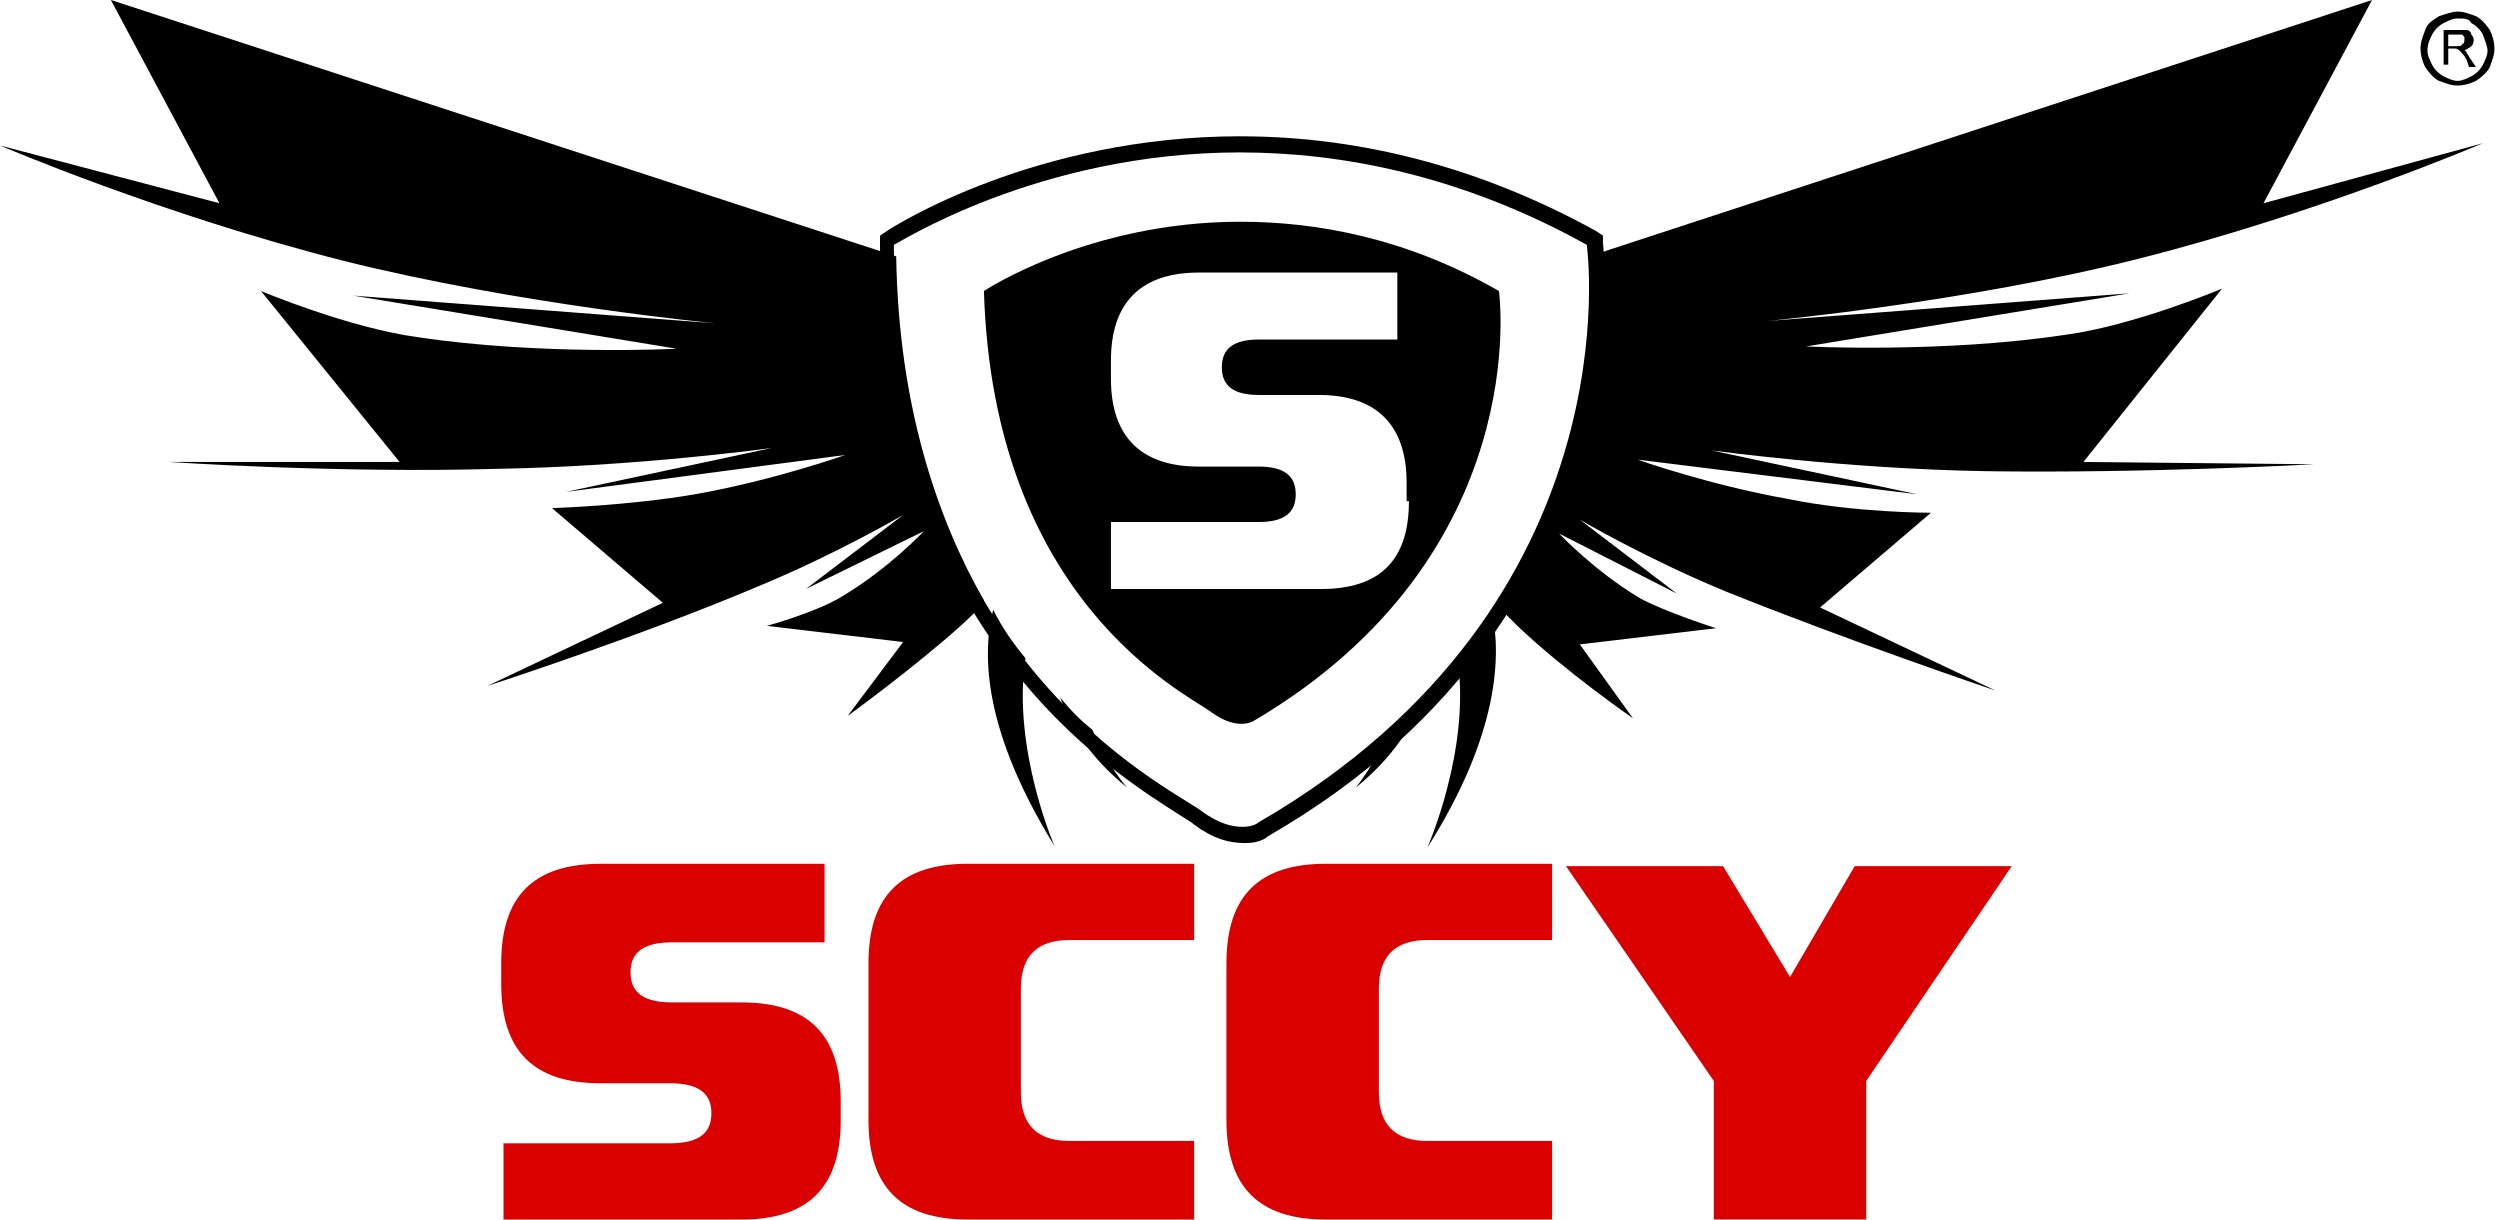
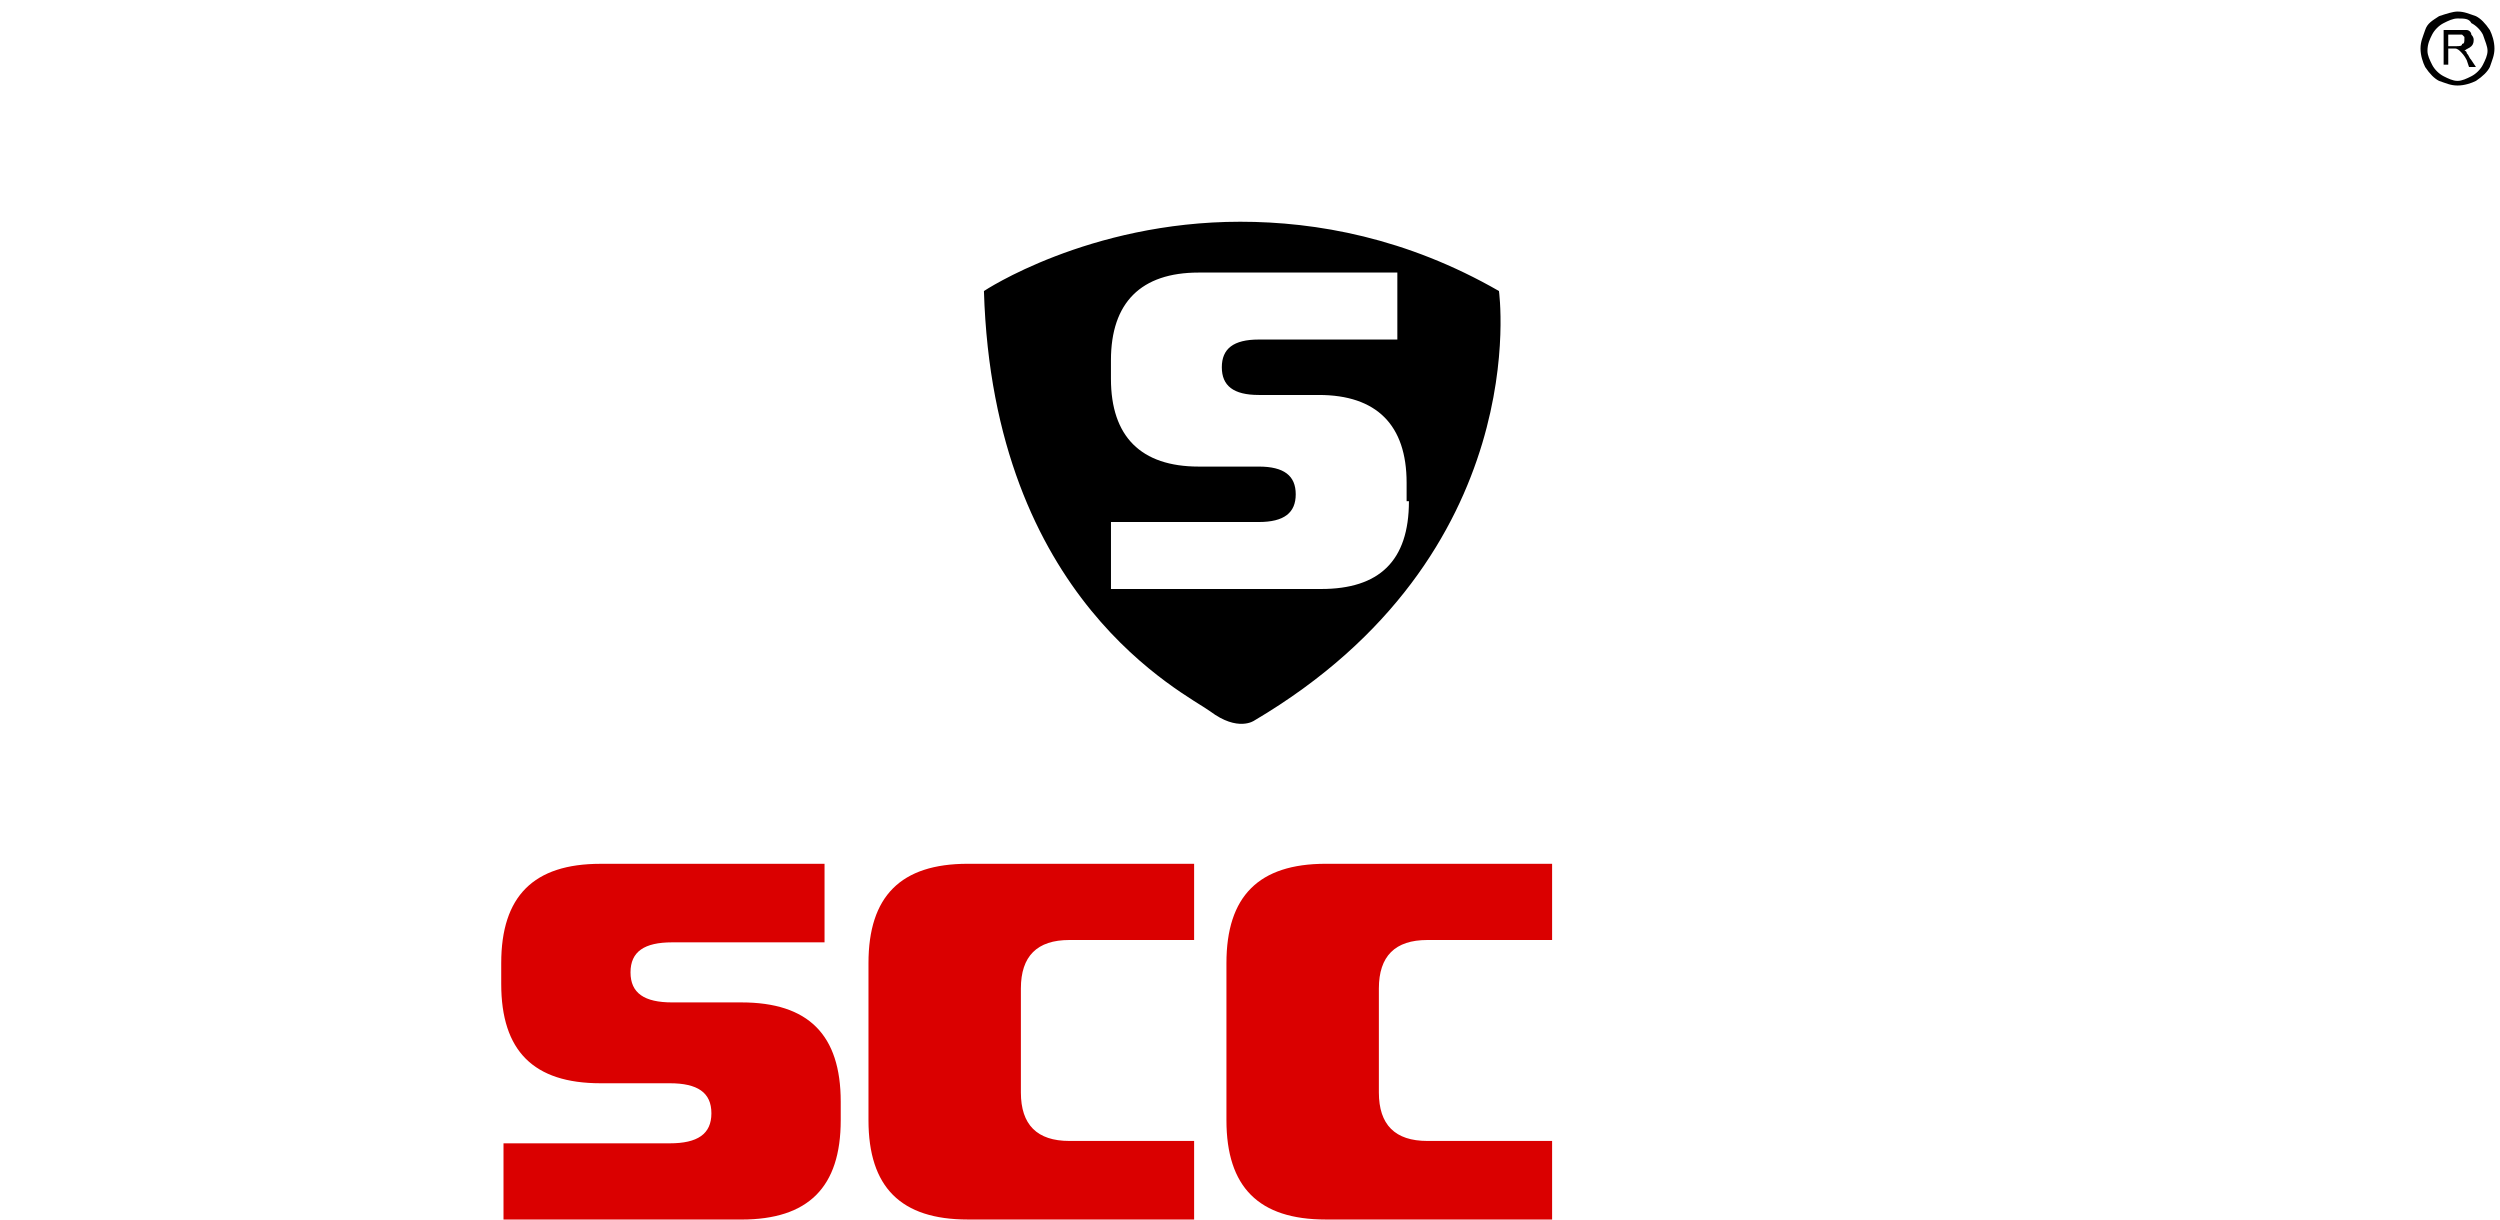
<svg xmlns="http://www.w3.org/2000/svg" version="1.1" viewBox="0 0 82 40">
  <g fill="#DA0000">
    <path d="m27.121 30.909h-5.076c-0.909 0-1.364 0.303-1.364 0.985 0 0.682 0.455 0.985 1.364 0.985h2.273c2.197 0 3.258 1.061 3.258 3.258v0.606c0 2.197-1.061 3.258-3.258 3.258h-7.803v-2.5h5.455c0.909 0 1.364-0.303 1.364-0.985 0-0.682-0.455-0.985-1.364-0.985h-2.273c-2.197 0-3.257-1.061-3.257-3.258v-0.682c0-2.197 1.061-3.258 3.257-3.258h7.348v2.576h0.076z" />
    <path d="m39.167 40h-7.424c-2.197 0-3.257-1.061-3.257-3.258v-5.152c0-2.197 1.061-3.258 3.257-3.258h7.424v2.5h-4.091c-1.061 0-1.591 0.53-1.591 1.591v3.409c0 1.061 0.53 1.591 1.591 1.591h4.091v2.576z" />
    <path d="m50.909 40h-7.424c-2.197 0-3.258-1.061-3.258-3.258v-5.152c0-2.197 1.061-3.258 3.258-3.258h7.424v2.5h-4.091c-1.061 0-1.591 0.53-1.591 1.591v3.409c0 1.061 0.53 1.591 1.591 1.591h4.091v2.576z" />
-     <path d="m65.985 28.409-4.773 7.045v4.545h-5v-4.545l-4.848-7.045h5.152l2.197 3.636 2.121-3.636h5.152z" />
  </g>
  <g>
-     <path d="m35.833 23.939c0.455 1.136 1.136 1.894 1.136 1.894-1.212-0.985-1.818-1.97-2.197-2.954 0.379 0.455 0.682 0.758 1.061 1.061zm-2.197-2.349c-0.379-0.455-0.758-0.985-1.061-1.591-0.379 1.515-0.303 4.015 2.045 7.803 0 0.076-1.439-3.257-0.985-6.212zm-4.242-13.182-25.758-8.409 3.561 6.667-7.197-1.894s5.303 2.273 11.288 3.788c5.758 1.439 12.197 2.046 12.197 2.046l-11.894-0.909 10.606 1.742s-4.47 0.227-8.485-0.379c-2.273-0.303-5.152-1.515-5.152-1.515l4.545 5.606h-7.576s5.53 0.379 10.758 0.227c4.621-0.076 9.015-0.682 9.015-0.682l-6.742 1.439 9.167-1.212s-2.349 0.833-4.924 1.288c-2.197 0.379-4.697 0.455-4.697 0.455l3.636 3.106-5.758 2.727s4.924-1.591 8.864-3.258c2.576-1.061 4.773-2.349 4.773-2.349l-3.182 2.424 3.864-1.894s-1.136 1.212-2.651 2.121c-0.833 0.53-2.5 0.985-2.5 0.985l4.47 0.53-1.818 2.424s2.197-1.591 3.788-3.03c0.227-0.227 0.53-0.455 0.682-0.757-1.515-2.651-2.803-6.364-2.879-11.288zm16.212 15.455c-0.455 1.136-1.136 1.97-1.136 1.97 1.212-0.985 1.894-2.045 2.197-3.03-0.303 0.379-0.682 0.758-1.061 1.061zm27.273-14.394s-2.879 1.212-5.152 1.515c-4.015 0.606-8.485 0.379-8.485 0.379l10.606-1.742-11.894 0.909s6.515-0.606 12.197-2.045c5.985-1.515 11.288-3.788 11.288-3.788l-7.197 1.97 3.561-6.667-25.682 8.409c0.076 1.288 0.227 6.288-3.03 11.439 0.227 0.227 0.455 0.455 0.682 0.682 1.591 1.515 3.788 3.03 3.788 3.03l-1.742-2.424 4.47-0.53s-1.667-0.53-2.5-0.985c-1.515-0.909-2.651-2.121-2.651-2.121l3.864 1.97-3.182-2.424s2.197 1.288 4.773 2.348c3.939 1.591 8.864 3.258 8.864 3.258l-5.758-2.727 3.636-3.106s-2.5 0-4.697-0.455c-2.576-0.455-4.924-1.288-4.924-1.288l9.167 1.136-6.742-1.439s4.394 0.606 9.015 0.682c5.227 0.076 10.758-0.227 10.758-0.227l-7.576-0.076 4.545-5.682zm-25.076 12.121c0.455 2.955-0.985 6.212-0.985 6.212 2.349-3.712 2.424-6.288 2.121-7.727-0.379 0.53-0.758 1.061-1.136 1.515z" />
-     <path d="m40.682 5c3.333 0 7.273 0.758 11.364 3.03 0 0 1.667 11.742-10.758 18.939 0 0-0.151 0.151-0.53 0.151-0.303 0-0.758-0.076-1.364-0.53-1.136-0.833-10-5-10.076-18.561 0.076 0 4.697-3.03 11.364-3.03zm0-0.53c-6.742 0-11.364 2.954-11.591 3.106l-0.227 0.152v0.303c0 5.379 1.364 9.924 4.091 13.561 2.197 2.955 4.697 4.47 5.758 5.152 0.227 0.151 0.379 0.227 0.455 0.303 0.606 0.455 1.136 0.606 1.667 0.606 0.455 0 0.682-0.151 0.758-0.227 6.591-3.788 9.167-8.939 10.227-12.5 1.136-3.864 0.757-6.894 0.757-6.97v-0.227l-0.227-0.152c-3.712-2.046-7.652-3.106-11.667-3.106z" />
    <path d="m49.167 9.546c-3.03-1.742-5.985-2.273-8.485-2.273-5 0-8.409 2.273-8.409 2.273 0.303 10.152 6.591 13.182 7.424 13.788 0.909 0.682 1.439 0.303 1.439 0.303 9.242-5.455 8.03-14.091 8.03-14.091zm-2.954 6.894c0 1.97-0.985 2.879-2.879 2.879h-6.894v-2.197h4.848c0.833 0 1.212-0.303 1.212-0.909 0-0.606-0.379-0.909-1.212-0.909h-1.97c-1.894 0-2.879-0.985-2.879-2.879v-0.606c0-1.894 0.985-2.879 2.879-2.879h6.515v2.197h-4.545c-0.833 0-1.212 0.303-1.212 0.909 0 0.606 0.379 0.909 1.212 0.909h1.97c1.894 0 2.879 0.985 2.879 2.879v0.606h0.076z" />
    <path d="m80.606 0.379c0.227 0 0.379 0.076 0.606 0.152 0.151 0.076 0.303 0.227 0.455 0.455 0.076 0.152 0.151 0.379 0.151 0.606 0 0.227-0.076 0.379-0.151 0.606-0.076 0.152-0.227 0.303-0.455 0.455-0.151 0.076-0.379 0.152-0.606 0.152-0.227 0-0.379-0.076-0.606-0.152-0.151-0.076-0.303-0.227-0.455-0.455-0.076-0.152-0.152-0.379-0.152-0.606 0-0.227 0.076-0.379 0.152-0.606 0.076-0.227 0.227-0.303 0.455-0.455 0.227-0.076 0.455-0.152 0.606-0.152zm0 0.227c-0.152 0-0.303 0.076-0.455 0.152s-0.303 0.227-0.379 0.379c-0.076 0.152-0.151 0.303-0.151 0.53 0 0.152 0.076 0.303 0.151 0.455 0.076 0.152 0.227 0.303 0.379 0.379 0.151 0.076 0.303 0.152 0.455 0.152 0.151 0 0.303-0.076 0.455-0.152 0.151-0.076 0.303-0.227 0.379-0.379 0.076-0.152 0.151-0.303 0.151-0.455 0-0.152-0.076-0.303-0.151-0.53-0.076-0.152-0.227-0.303-0.379-0.379-0.076-0.152-0.227-0.152-0.455-0.152zm-0.455 1.591v-1.212h0.455 0.303c0.076 0 0.151 0.076 0.151 0.152 0.076 0.076 0.076 0.152 0.076 0.152 0 0.076 0 0.152-0.076 0.227s-0.151 0.076-0.227 0.152c0.076 0 0.076 0.076 0.076 0.076 0.076 0.076 0.076 0.152 0.151 0.227l0.151 0.227h-0.227l-0.076-0.227c-0.076-0.152-0.151-0.227-0.227-0.303 0 0-0.076-0.076-0.151-0.076h-0.227v0.53h-0.151v0.076zm0.151-0.682h0.227c0.151 0 0.227 0 0.227-0.076 0.076 0 0.076-0.076 0.076-0.152v-0.076l-0.076-0.076h-0.227-0.227v0.379z" />
  </g>
</svg>